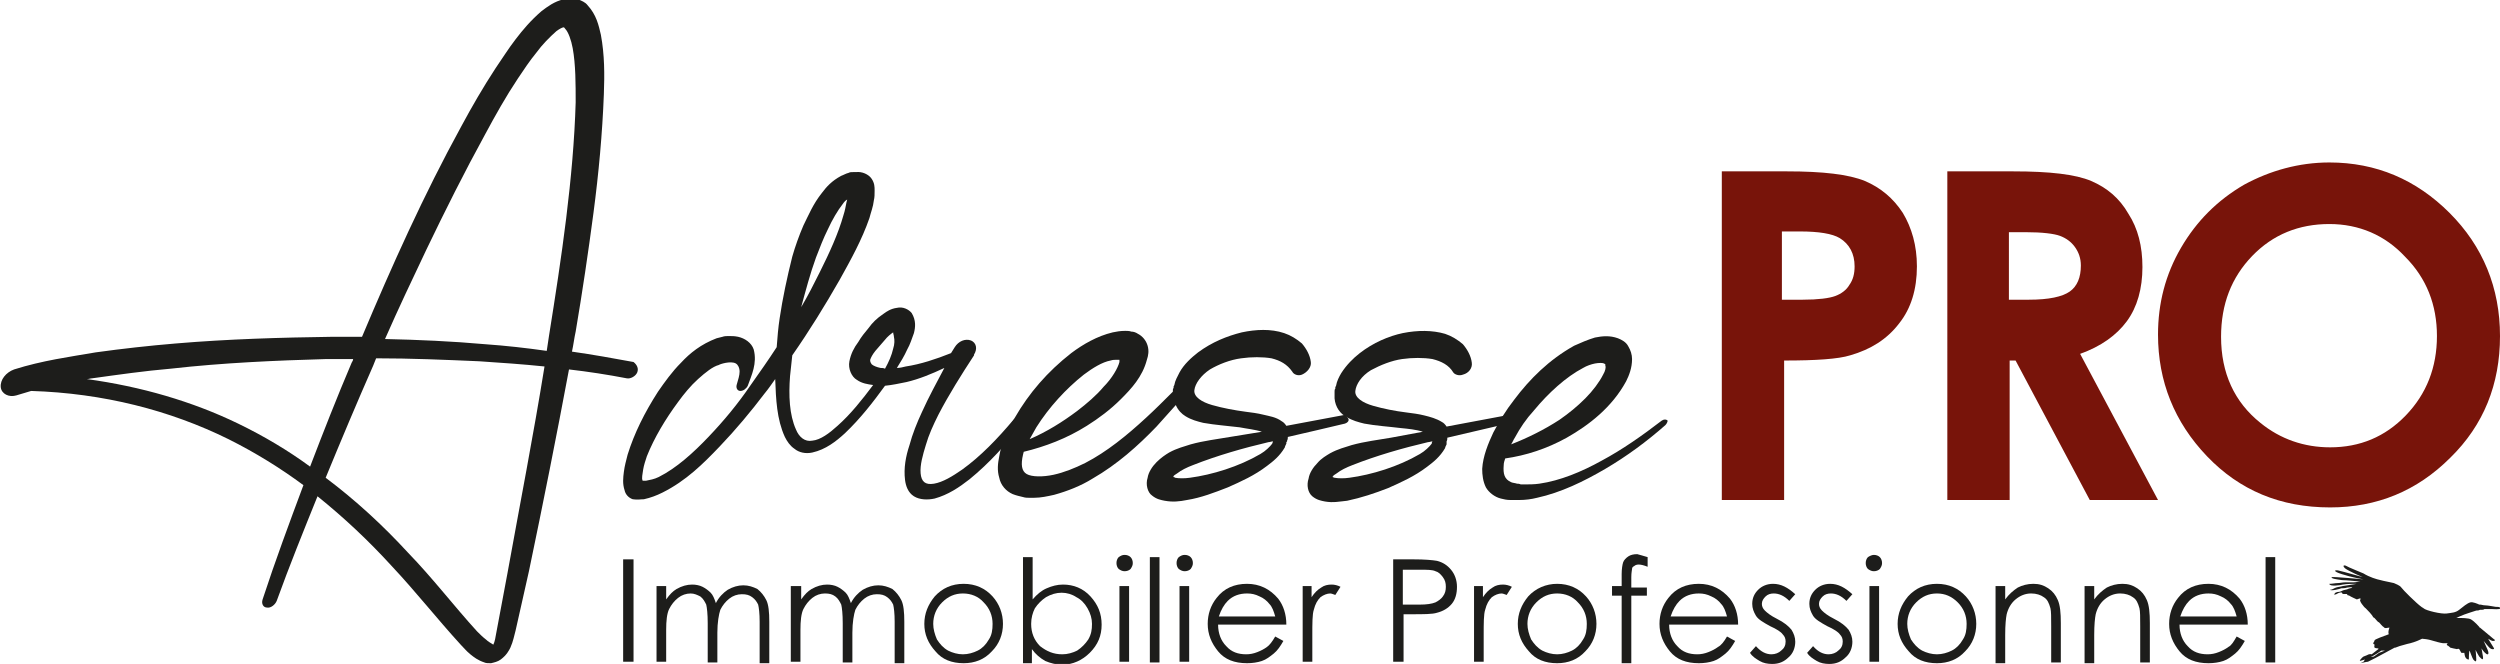
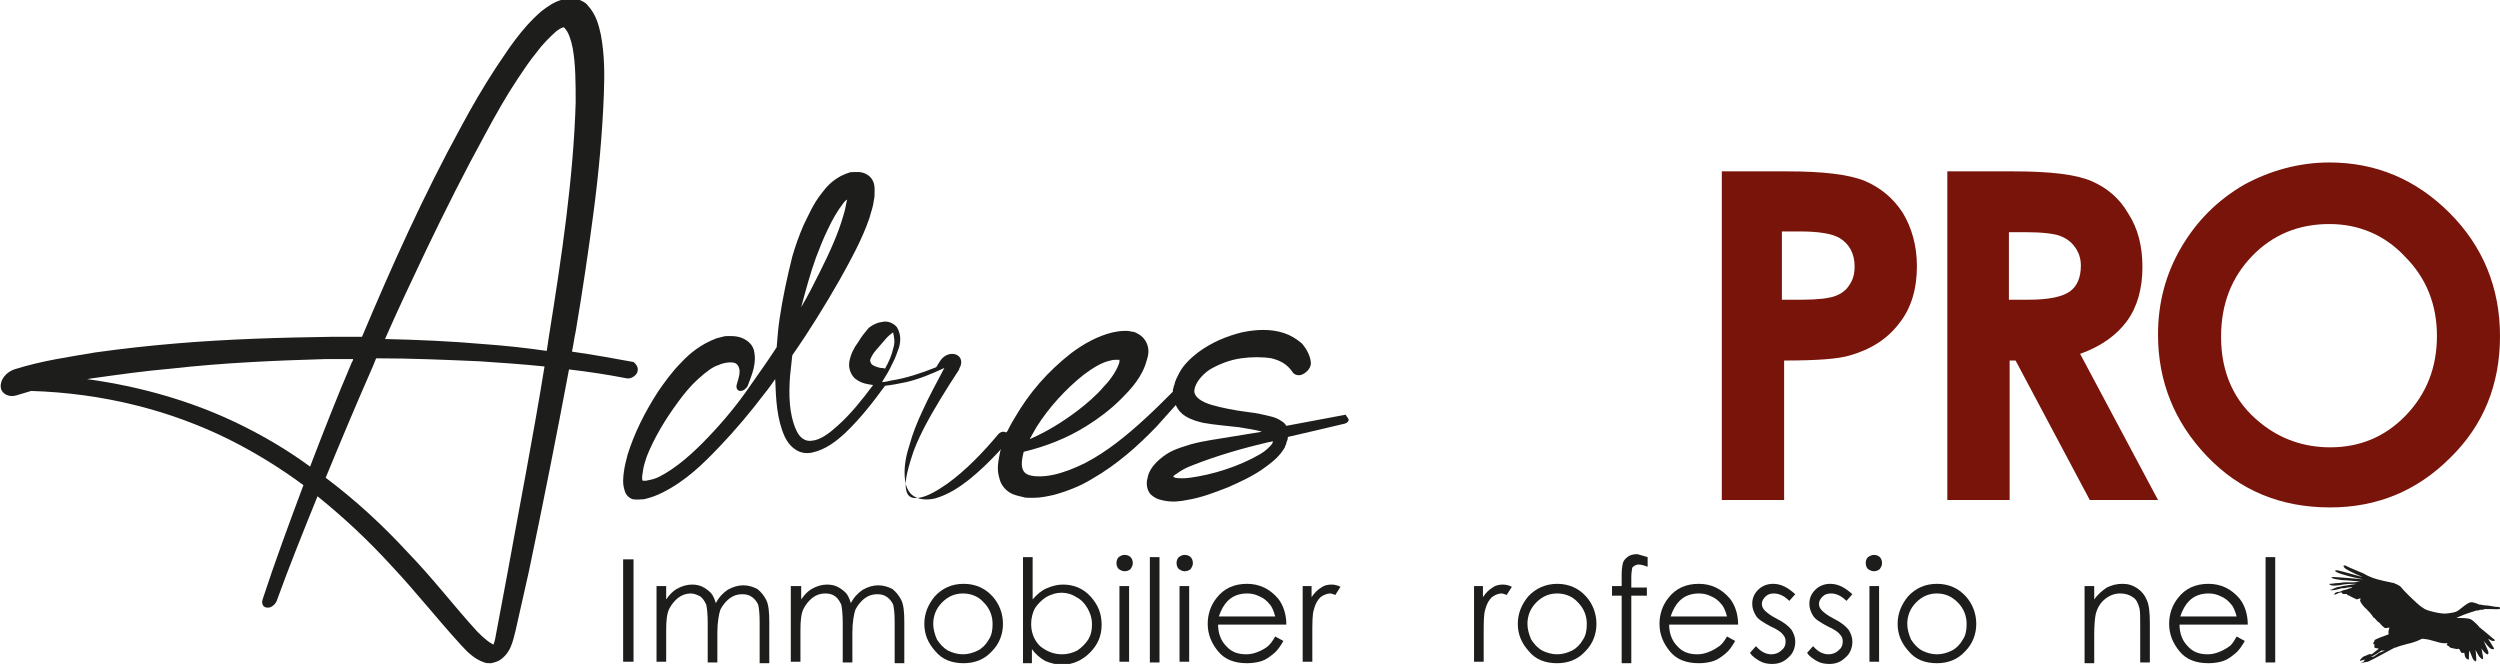
<svg xmlns="http://www.w3.org/2000/svg" version="1.1" id="Logos" x="0px" y="0px" viewBox="0 0 337 89.5" style="enable-background:new 0 0 337 89.5;" xml:space="preserve">
  <style type="text/css">
	.st0{fill:#78140A;}
	.st1{fill:#1D1D1B;}
</style>
  <g>
    <g>
      <path class="st0" d="M231.9,23.1h9c4.8,0,8.3,0.4,10.5,1.3c2.1,0.9,3.8,2.3,5.1,4.3c1.2,2,1.9,4.4,1.9,7.2c0,3.1-0.8,5.7-2.4,7.7    c-1.6,2.1-3.8,3.5-6.6,4.3c-1.6,0.5-4.6,0.7-8.9,0.7v18.8h-8.4V23.1z M240.3,40.4h2.7c2.1,0,3.6-0.2,4.4-0.5    c0.8-0.3,1.5-0.8,1.9-1.5c0.5-0.7,0.7-1.5,0.7-2.5c0-1.7-0.7-3-2-3.8c-1-0.6-2.8-0.9-5.4-0.9h-2.4V40.4z" />
      <path class="st0" d="M262.5,23.1h8.9c4.9,0,8.4,0.4,10.5,1.3c2.1,0.9,3.8,2.3,5,4.4c1.3,2,1.9,4.4,1.9,7.2c0,2.9-0.7,5.4-2.1,7.3    s-3.5,3.4-6.3,4.4l10.5,19.7h-9.2l-10-18.8h-0.8v18.8h-8.4V23.1z M270.9,40.4h2.6c2.7,0,4.5-0.4,5.5-1.1c1-0.7,1.5-1.9,1.5-3.5    c0-1-0.3-1.8-0.8-2.5c-0.5-0.7-1.2-1.2-2-1.5c-0.8-0.3-2.4-0.5-4.6-0.5h-2.3V40.4z" />
      <path class="st0" d="M314,21.9c6.3,0,11.7,2.3,16.2,6.8c4.5,4.5,6.8,10.1,6.8,16.6c0,6.5-2.2,12-6.7,16.4    c-4.5,4.5-9.9,6.7-16.2,6.7c-6.7,0-12.2-2.3-16.6-6.9c-4.4-4.6-6.6-10.1-6.6-16.4c0-4.2,1-8.1,3.1-11.7c2.1-3.6,4.9-6.4,8.5-8.5    C306,23,309.9,21.9,314,21.9z M314,30.2c-4.1,0-7.6,1.4-10.4,4.3c-2.8,2.9-4.2,6.5-4.2,10.9c0,4.9,1.8,8.8,5.3,11.6    c2.7,2.2,5.9,3.3,9.4,3.3c4,0,7.4-1.4,10.2-4.3c2.8-2.9,4.2-6.5,4.2-10.7c0-4.2-1.4-7.8-4.3-10.7C321.5,31.7,318,30.2,314,30.2z" />
    </g>
    <path class="st1" d="M85.9,50.2c-0.2,0.5-0.9,0.9-1.4,0.8c-2.6-0.5-5.2-0.9-7.8-1.2C75,58.9,73.2,67.9,71.3,77l-1.8,8   c-0.2,0.7-0.3,1.4-0.7,2.3c-0.2,0.4-0.5,1-1.3,1.6c-0.4,0.3-0.9,0.4-1.3,0.5c-0.4,0-0.7,0-0.9-0.1c-0.9-0.3-1.4-0.7-1.9-1.1   c-0.5-0.4-0.9-0.9-1.3-1.3c-3.2-3.5-6.1-7.2-9.3-10.6c-3.1-3.4-6.4-6.5-10-9.4c-1.9,4.7-3.8,9.4-5.5,14.1c-0.2,0.5-0.8,1-1.3,0.9   c-0.5,0-0.8-0.5-0.6-1.1c1.7-5.2,3.6-10.3,5.5-15.4c-3.1-2.3-6.5-4.4-10.1-6.2c-7.9-3.9-16.9-6.2-26.6-6.5c-0.7,0.2-1.3,0.4-2,0.6   c-1,0.3-2-0.2-2.1-1.1c-0.1-1,0.7-2,1.8-2.4c0,0,0,0,0,0c3.8-1.2,7.5-1.7,11-2.3c3.6-0.5,7.2-0.9,10.8-1.2   c7.1-0.6,14.1-0.8,21.1-0.9c1.3,0,2.7,0,4,0c4-9.5,8.3-19.1,13.4-28.4c1.4-2.6,2.9-5.2,4.6-7.8c0.9-1.3,1.7-2.6,2.7-3.9   c1-1.3,2-2.5,3.5-3.8c0.8-0.6,1.7-1.3,3-1.6c0.7-0.1,1.3-0.1,1.9,0c0.5,0.2,1,0.4,1.3,0.8c1.2,1.3,1.5,2.7,1.8,4   c0.5,2.7,0.5,5.3,0.4,8c-0.2,5.3-0.7,10.7-1.4,16c-0.7,5.3-1.5,10.7-2.4,16c-0.2,0.9-0.3,1.8-0.5,2.7c2.8,0.4,5.6,0.9,8.3,1.4   C85.9,49.2,86.1,49.7,85.9,50.2z M41.8,62.9c1.8-4.7,3.6-9.3,5.6-14c0.1-0.2,0.2-0.3,0.2-0.5c-1.2,0-2.4,0-3.6,0   c-6.9,0.2-13.9,0.5-21,1.3c-3.5,0.3-7,0.8-10.6,1.3c-0.2,0-0.4,0.1-0.7,0.1c7.3,1,14.2,3,20.4,6C35.6,58.8,38.8,60.7,41.8,62.9z    M73.4,49.4c-2.9-0.3-5.8-0.5-8.8-0.7c-4.6-0.2-9.2-0.4-13.9-0.4c-0.1,0.3-0.3,0.7-0.4,1c-2.2,5-4.3,10-6.4,15.1   c4,3,7.7,6.4,11.1,10.1c3.3,3.4,6.2,7.2,9.3,10.6c0.4,0.4,0.8,0.8,1.2,1.1c0.3,0.3,0.7,0.5,1,0.7c0.2-0.4,0.3-1,0.4-1.6l1.5-8   C70.1,67.9,71.9,58.7,73.4,49.4z M51.9,45.7c4.5,0.1,9,0.3,13.5,0.7c2.8,0.2,5.5,0.5,8.3,0.9c0.1-0.7,0.2-1.3,0.3-2   c1.7-10.6,3.3-21.3,3.6-31.5c0-2.5,0-5.1-0.4-7.3c-0.2-1.1-0.6-2.2-1-2.6C76,3.6,76,3.7,75.9,3.7c-0.1,0-0.5,0.2-0.9,0.5   C74.1,5,73.1,6,72.3,7.1c-0.9,1.1-1.7,2.3-2.5,3.5c-1.6,2.4-3,4.9-4.4,7.5c-2.8,5.1-5.4,10.3-7.9,15.5   C55.6,37.6,53.7,41.6,51.9,45.7z" />
-     <path class="st1" d="M137.7,57.3c-2.1,2.6-4.3,5.1-7,7.3c-1.4,1.1-2.9,2.1-4.7,2.6c-0.9,0.2-2,0.2-2.8-0.3   c-0.8-0.5-1.1-1.4-1.2-2.2c-0.2-1.6,0.1-3.2,0.6-4.7c0.4-1.5,1-3,1.7-4.5c0.9-2,2-4,3-5.9c-1.7,0.8-3.4,1.5-5.1,1.9   c-1,0.2-1.9,0.4-2.9,0.5c-1.6,2.2-3.3,4.4-5.4,6.4c-1.2,1.1-2.6,2.2-4.4,2.6c-0.9,0.2-1.8,0-2.4-0.5c-0.6-0.4-1-1-1.3-1.6   c-1.1-2.4-1.2-5.1-1.3-7.8c-0.5,0.7-0.9,1.3-1.4,1.9c-1.9,2.5-3.9,4.9-6.1,7.2c-2.2,2.3-4.5,4.6-7.7,6.2c-0.8,0.4-1.6,0.7-2.5,0.9   c-0.5,0-0.8,0.1-1.5,0c-0.6-0.2-1-0.7-1.1-1.2c-0.3-0.9-0.2-1.7-0.1-2.5c0.1-0.8,0.3-1.5,0.5-2.3c0.9-2.9,2.3-5.7,4.1-8.5   c0.9-1.3,1.9-2.7,3.1-3.9c1.2-1.3,2.7-2.5,4.8-3.3c0.3-0.1,0.5-0.1,0.8-0.2c0.2-0.1,0.7-0.1,0.8-0.1c0.5,0,0.8,0,1.3,0.1   c0.9,0.2,1.8,0.8,2.1,1.7c0.5,1.9-0.3,3.5-0.8,4.9c-0.2,0.4-0.6,0.7-1,0.7c-0.4,0-0.6-0.4-0.5-0.8l0,0c0.2-0.7,0.4-1.3,0.4-1.8   c0-0.6-0.3-1-0.5-1.1c-0.7-0.4-2.2,0.1-2.3,0.2c-0.8,0.2-1.8,1-2.8,1.9c-1,0.9-1.9,2-2.7,3.1c-1.7,2.3-3.2,4.8-4.2,7.3   c-0.2,0.6-0.4,1.2-0.5,1.8c-0.1,0.6-0.2,1.2-0.1,1.4c0,0.1,0.1,0.1,0,0.1c-0.1,0,0.3,0,0.5,0c0.5-0.1,1.1-0.2,1.7-0.5   c2.4-1.2,4.7-3.3,6.7-5.4c2.1-2.2,4-4.5,5.7-7c1.2-1.7,2.4-3.4,3.5-5.1c0.1-1.3,0.2-2.6,0.4-3.9c0.4-2.7,1-5.5,1.7-8.3   c0.4-1.4,0.9-2.8,1.5-4.2c0.7-1.4,1.3-2.9,2.5-4.4c0.6-0.8,1.3-1.6,2.6-2.3c0.3-0.1,0.6-0.3,1-0.4c0.2-0.1,0.3-0.1,0.6-0.1l0.3,0   h0.1c0.8-0.1,1.7,0.3,2.1,0.9c0.4,0.6,0.4,1.1,0.4,1.6c0,0.5,0,0.9-0.1,1.3c-0.1,0.9-0.4,1.6-0.6,2.4c-1,2.9-2.5,5.6-4,8.3   c-2,3.5-4.1,6.9-6.4,10.2c-0.1,1-0.2,1.9-0.3,2.8c-0.2,2.6-0.1,5.2,0.8,7.2c0.4,1,1.2,1.7,2.2,1.5c1.1-0.1,2.3-1,3.4-2   c1.8-1.6,3.3-3.5,4.8-5.5c-0.7-0.1-1.5-0.2-2.2-0.7c-0.7-0.4-1.2-1.5-1-2.5c0.2-1,0.6-1.8,1.2-2.6c0.4-0.7,0.9-1.3,1.4-1.9   c0.5-0.7,1.1-1.3,2-1.9c0.4-0.3,1-0.7,1.8-0.8c0.8-0.2,1.6,0.2,2,0.7c0.6,1,0.5,1.9,0.3,2.7c-0.3,0.8-0.5,1.5-0.9,2.2   c-0.4,0.9-0.9,1.7-1.4,2.5c0.4,0,0.8-0.1,1.2-0.2c2-0.3,4.1-1,6.1-1.8c0.2-0.3,0.3-0.5,0.5-0.8c0.5-0.8,1.4-1.2,2.2-0.9   c0.7,0.3,0.9,1.1,0.4,1.9c0,0,0,0,0,0.1c-1.7,2.6-3.4,5.3-4.8,8c-0.7,1.4-1.3,2.7-1.7,4.1c-0.4,1.3-0.8,2.7-0.7,3.8   c0.1,1.1,0.6,1.6,1.8,1.4c1.2-0.2,2.5-1,3.8-1.9c2.5-1.8,4.8-4.2,6.9-6.7c0.3-0.3,0.7-0.4,1-0.2C138,56.6,138,57,137.7,57.3z    M108,41.4c0.9-1.5,1.7-3.1,2.5-4.7c1.3-2.6,2.5-5.2,3.2-7.7c0.2-0.6,0.3-1.2,0.4-1.7c0-0.1,0.1-0.3,0.1-0.4   c-0.2,0.1-0.4,0.3-0.6,0.6c-0.7,0.9-1.4,2.1-2,3.4c-0.6,1.2-1.1,2.5-1.6,3.8C109.2,36.9,108.6,39.2,108,41.4z M117.5,49.1   c0.2,0.2,0.7,0.4,1.2,0.5c0.2,0,0.4,0,0.6,0.1c0.5-0.9,0.9-1.8,1.1-2.7c0.2-0.6,0.2-1.2,0.1-1.6c0-0.2-0.1-0.4-0.1-0.6   c-0.3,0.2-0.8,0.6-1.1,1c-0.4,0.5-0.9,1-1.3,1.5c-0.4,0.5-0.6,0.9-0.7,1.2C117.3,48.7,117.3,48.8,117.5,49.1z" />
+     <path class="st1" d="M137.7,57.3c-2.1,2.6-4.3,5.1-7,7.3c-1.4,1.1-2.9,2.1-4.7,2.6c-0.9,0.2-2,0.2-2.8-0.3   c-0.8-0.5-1.1-1.4-1.2-2.2c-0.2-1.6,0.1-3.2,0.6-4.7c0.4-1.5,1-3,1.7-4.5c0.9-2,2-4,3-5.9c-1.7,0.8-3.4,1.5-5.1,1.9   c-1,0.2-1.9,0.4-2.9,0.5c-1.6,2.2-3.3,4.4-5.4,6.4c-1.2,1.1-2.6,2.2-4.4,2.6c-0.9,0.2-1.8,0-2.4-0.5c-0.6-0.4-1-1-1.3-1.6   c-1.1-2.4-1.2-5.1-1.3-7.8c-0.5,0.7-0.9,1.3-1.4,1.9c-1.9,2.5-3.9,4.9-6.1,7.2c-2.2,2.3-4.5,4.6-7.7,6.2c-0.8,0.4-1.6,0.7-2.5,0.9   c-0.5,0-0.8,0.1-1.5,0c-0.6-0.2-1-0.7-1.1-1.2c-0.3-0.9-0.2-1.7-0.1-2.5c0.1-0.8,0.3-1.5,0.5-2.3c0.9-2.9,2.3-5.7,4.1-8.5   c0.9-1.3,1.9-2.7,3.1-3.9c1.2-1.3,2.7-2.5,4.8-3.3c0.3-0.1,0.5-0.1,0.8-0.2c0.2-0.1,0.7-0.1,0.8-0.1c0.5,0,0.8,0,1.3,0.1   c0.9,0.2,1.8,0.8,2.1,1.7c0.5,1.9-0.3,3.5-0.8,4.9c-0.2,0.4-0.6,0.7-1,0.7c-0.4,0-0.6-0.4-0.5-0.8l0,0c0.2-0.7,0.4-1.3,0.4-1.8   c0-0.6-0.3-1-0.5-1.1c-0.7-0.4-2.2,0.1-2.3,0.2c-0.8,0.2-1.8,1-2.8,1.9c-1,0.9-1.9,2-2.7,3.1c-1.7,2.3-3.2,4.8-4.2,7.3   c-0.2,0.6-0.4,1.2-0.5,1.8c-0.1,0.6-0.2,1.2-0.1,1.4c0,0.1,0.1,0.1,0,0.1c-0.1,0,0.3,0,0.5,0c0.5-0.1,1.1-0.2,1.7-0.5   c2.4-1.2,4.7-3.3,6.7-5.4c2.1-2.2,4-4.5,5.7-7c1.2-1.7,2.4-3.4,3.5-5.1c0.1-1.3,0.2-2.6,0.4-3.9c0.4-2.7,1-5.5,1.7-8.3   c0.4-1.4,0.9-2.8,1.5-4.2c0.7-1.4,1.3-2.9,2.5-4.4c0.6-0.8,1.3-1.6,2.6-2.3c0.3-0.1,0.6-0.3,1-0.4c0.2-0.1,0.3-0.1,0.6-0.1l0.3,0   h0.1c0.8-0.1,1.7,0.3,2.1,0.9c0.4,0.6,0.4,1.1,0.4,1.6c0,0.5,0,0.9-0.1,1.3c-0.1,0.9-0.4,1.6-0.6,2.4c-1,2.9-2.5,5.6-4,8.3   c-2,3.5-4.1,6.9-6.4,10.2c-0.1,1-0.2,1.9-0.3,2.8c-0.2,2.6-0.1,5.2,0.8,7.2c0.4,1,1.2,1.7,2.2,1.5c1.1-0.1,2.3-1,3.4-2   c1.8-1.6,3.3-3.5,4.8-5.5c-0.7-0.1-1.5-0.2-2.2-0.7c-0.7-0.4-1.2-1.5-1-2.5c0.2-1,0.6-1.8,1.2-2.6c0.4-0.7,0.9-1.3,1.4-1.9   c0.4-0.3,1-0.7,1.8-0.8c0.8-0.2,1.6,0.2,2,0.7c0.6,1,0.5,1.9,0.3,2.7c-0.3,0.8-0.5,1.5-0.9,2.2   c-0.4,0.9-0.9,1.7-1.4,2.5c0.4,0,0.8-0.1,1.2-0.2c2-0.3,4.1-1,6.1-1.8c0.2-0.3,0.3-0.5,0.5-0.8c0.5-0.8,1.4-1.2,2.2-0.9   c0.7,0.3,0.9,1.1,0.4,1.9c0,0,0,0,0,0.1c-1.7,2.6-3.4,5.3-4.8,8c-0.7,1.4-1.3,2.7-1.7,4.1c-0.4,1.3-0.8,2.7-0.7,3.8   c0.1,1.1,0.6,1.6,1.8,1.4c1.2-0.2,2.5-1,3.8-1.9c2.5-1.8,4.8-4.2,6.9-6.7c0.3-0.3,0.7-0.4,1-0.2C138,56.6,138,57,137.7,57.3z    M108,41.4c0.9-1.5,1.7-3.1,2.5-4.7c1.3-2.6,2.5-5.2,3.2-7.7c0.2-0.6,0.3-1.2,0.4-1.7c0-0.1,0.1-0.3,0.1-0.4   c-0.2,0.1-0.4,0.3-0.6,0.6c-0.7,0.9-1.4,2.1-2,3.4c-0.6,1.2-1.1,2.5-1.6,3.8C109.2,36.9,108.6,39.2,108,41.4z M117.5,49.1   c0.2,0.2,0.7,0.4,1.2,0.5c0.2,0,0.4,0,0.6,0.1c0.5-0.9,0.9-1.8,1.1-2.7c0.2-0.6,0.2-1.2,0.1-1.6c0-0.2-0.1-0.4-0.1-0.6   c-0.3,0.2-0.8,0.6-1.1,1c-0.4,0.5-0.9,1-1.3,1.5c-0.4,0.5-0.6,0.9-0.7,1.2C117.3,48.7,117.3,48.8,117.5,49.1z" />
    <path class="st1" d="M181.8,56.6c0,0.2-0.2,0.4-0.5,0.5c-2.5,0.6-5.1,1.2-7.7,1.8c0,0.2,0,0.3-0.1,0.5v0.1l-0.1,0.1l0,0.2   c-0.1,0.2-0.2,0.4-0.2,0.5c-0.7,1.2-1.6,1.9-2.4,2.5c-1.7,1.3-3.5,2.1-5.3,2.9c-1.8,0.7-3.6,1.4-5.5,1.7c-1,0.2-1.9,0.3-3,0.1   c-0.5-0.1-1.1-0.2-1.7-0.7c-0.6-0.4-0.9-1.5-0.6-2.4c0.1-0.7,0.6-1.5,1.2-2.1c0.6-0.6,1.2-1,1.7-1.3c1.1-0.6,2-0.8,2.9-1.1   c1.8-0.5,3.6-0.7,5.3-1l4.3-0.7c-0.9-0.3-2-0.4-3-0.6c-1.6-0.2-3.2-0.3-4.9-0.6c-0.8-0.2-1.6-0.4-2.4-0.9c-0.5-0.3-1-0.8-1.3-1.5   c-0.9,1-1.7,1.9-2.6,2.9c-2.5,2.6-5.3,5.1-8.6,7c-1.6,1-3.4,1.7-5.2,2.2c-0.9,0.2-1.8,0.4-2.7,0.4c-0.3,0-0.4,0-0.7,0   c-0.2,0-0.5,0-0.8-0.1c-0.4-0.1-0.9-0.2-1.4-0.4c-0.9-0.4-1.6-1.2-1.8-2.2c-0.3-1-0.2-1.9,0-2.9c0.3-1.8,1.1-3.6,2.1-5.2   c1.9-3.3,4.4-6.2,7.6-8.7c1.6-1.2,3.5-2.3,5.6-2.8c0.5-0.1,1-0.2,1.7-0.2c0.1,0,0.6,0,0.8,0.1c0.3,0,0.6,0.1,0.9,0.3   c0.6,0.3,1.1,0.9,1.3,1.6c0.2,0.7,0.1,1.3-0.1,1.9c-0.6,2.3-2.1,3.9-3.5,5.3c-1.4,1.4-3,2.6-4.6,3.6c-2.7,1.7-5.6,2.8-8.5,3.5   c0,0.1-0.1,0.3-0.1,0.4c-0.3,1.3-0.2,2.2,0.5,2.6c0.7,0.4,2.2,0.4,3.6,0.1c1.4-0.3,2.9-0.9,4.3-1.6c2.9-1.5,5.6-3.7,8.2-6.1   c1.2-1.1,2.4-2.3,3.6-3.5c0,0,0-0.1,0-0.1c0-0.2,0-0.3,0.1-0.4l0-0.2l0.1-0.2c0.1-0.6,0.4-1.1,0.7-1.7c0.6-1.1,1.6-2,2.5-2.7   c1.9-1.4,3.9-2.2,5.9-2.7c1.9-0.4,3.9-0.5,5.7,0.1c0.9,0.3,1.7,0.8,2.4,1.4c0.6,0.7,1.1,1.6,1.2,2.5c0.1,0.7-0.5,1.4-1.2,1.7   c-0.5,0.2-1.1,0-1.3-0.4c-0.7-1-1.6-1.5-2.8-1.8c-1.2-0.2-2.7-0.2-4.1,0c-1.5,0.2-3,0.8-4.2,1.5c-1.2,0.8-2,1.9-2.1,2.8   c-0.1,0.9,1,1.6,2.4,2c1.4,0.4,3,0.7,4.5,0.9c0.8,0.1,1.6,0.2,2.4,0.4c0.8,0.2,1.7,0.3,2.5,0.9c0.2,0.1,0.4,0.3,0.6,0.6   c2.7-0.5,5.4-1,8-1.5C181.6,56.3,181.8,56.4,181.8,56.6z M139.7,57.6c-0.3,0.5-0.6,1.1-0.9,1.6c2.3-1,4.4-2.3,6.4-3.8   c1.3-1,2.6-2.1,3.6-3.3c1.1-1.1,1.9-2.5,2.1-3.3c0-0.2,0-0.3,0-0.3c0,0,0,0,0,0c0,0-0.1,0-0.1,0c-0.1,0,0,0-0.3,0   c-0.2,0-0.5,0-0.8,0.1c-1.1,0.2-2.4,1-3.6,1.9C143.7,52.4,141.4,54.9,139.7,57.6z M158,64.6L158,64.6C158,64.6,158,64.6,158,64.6z    M171.6,59.5c-0.2,0-0.4,0.1-0.6,0.1c-3.4,0.8-6.9,1.8-10.2,3.1c-0.8,0.3-1.6,0.7-2.1,1.1c-0.3,0.2-0.5,0.3-0.5,0.4   c0,0.1-0.1,0.1-0.1,0.1c0.1,0,0.2,0,0.3,0.1c0.5,0.1,1.3,0.1,2,0c3-0.4,6.6-1.5,9.5-3.2c0.7-0.4,1.3-1,1.6-1.4   C171.5,59.7,171.6,59.6,171.6,59.5z" />
-     <path class="st1" d="M203.3,56.7c0,0.2-0.2,0.4-0.5,0.5c-2.6,0.6-5.1,1.2-7.7,1.8c0,0.2,0,0.3-0.1,0.5l0,0.1l0,0.1l0,0.2   c-0.1,0.2-0.2,0.4-0.2,0.5c-0.7,1.2-1.6,1.9-2.4,2.5c-1.7,1.3-3.5,2.1-5.3,2.9c-1.8,0.7-3.6,1.3-5.5,1.7c-1,0.1-1.9,0.3-3,0.1   c-0.5-0.1-1.1-0.2-1.7-0.7c-0.6-0.5-0.8-1.5-0.5-2.4c0.1-0.7,0.6-1.5,1.2-2.1c0.5-0.6,1.2-1,1.7-1.3c1.1-0.6,2-0.8,2.9-1.1   c1.8-0.5,3.6-0.7,5.3-1l4.3-0.8c-0.9-0.3-2-0.4-3-0.5c-1.6-0.2-3.3-0.3-4.9-0.6c-0.8-0.2-1.6-0.4-2.4-0.9c-0.8-0.4-1.5-1.3-1.6-2.5   c0-0.3,0-0.5,0-0.9c0-0.2,0-0.3,0.1-0.4l0-0.2l0.1-0.2c0.1-0.6,0.4-1.2,0.7-1.7c0.7-1.1,1.6-2,2.5-2.7c1.8-1.4,3.9-2.3,5.8-2.7   c2-0.4,4-0.4,5.7,0.1c0.9,0.3,1.7,0.8,2.4,1.4c0.6,0.7,1.1,1.6,1.2,2.5c0.1,0.7-0.4,1.4-1.2,1.6c-0.5,0.2-1.1,0-1.3-0.3   c-0.6-1-1.6-1.5-2.8-1.8c-1.2-0.2-2.7-0.2-4.1,0c-1.4,0.2-2.9,0.8-4.2,1.5c-1.3,0.8-2,1.9-2.1,2.8c-0.1,0.9,1,1.6,2.4,2   c1.4,0.4,2.9,0.7,4.5,0.9c0.8,0.1,1.6,0.2,2.4,0.4c0.8,0.2,1.6,0.4,2.4,0.9c0.2,0.1,0.4,0.3,0.6,0.6c2.7-0.5,5.4-1,8-1.5   C203.1,56.3,203.3,56.4,203.3,56.7z M179.5,64.6L179.5,64.6C179.5,64.6,179.5,64.6,179.5,64.6z M193.1,59.5c-0.2,0-0.4,0.1-0.6,0.1   c-3.4,0.8-6.9,1.8-10.2,3.1c-0.8,0.3-1.6,0.7-2.1,1.1c-0.3,0.2-0.5,0.3-0.5,0.4c-0.1,0.1-0.1,0.1-0.1,0.1c0.1,0,0.2,0.1,0.3,0.1   c0.5,0.1,1.3,0.1,2,0c3-0.4,6.6-1.5,9.5-3.2c0.7-0.4,1.3-1,1.6-1.4C193,59.8,193,59.6,193.1,59.5z" />
-     <path class="st1" d="M224.5,57.3c-2.5,2.2-5.2,4.2-8.1,5.9c-2.9,1.7-6,3.2-9.2,3.9c-0.8,0.2-1.6,0.3-2.4,0.3c-0.2,0-0.4,0-0.6,0   c-0.2,0-0.3,0-0.6,0c-0.5,0-0.9-0.1-1.3-0.2c-0.8-0.2-1.6-0.8-2-1.5c-0.4-0.8-0.5-1.7-0.5-2.5c0.1-1.7,0.8-3.4,1.5-4.9   c0.8-1.5,1.7-3,2.8-4.4c2.1-2.8,4.7-5.4,8.1-7.3c0.9-0.4,1.8-0.8,2.8-1.1c1-0.2,2-0.3,3.1,0.1c0.5,0.2,1.1,0.5,1.4,1.1   c0.3,0.5,0.5,1.1,0.5,1.7c0,1.2-0.4,2.2-0.8,3c-1.9,3.5-5,5.9-8,7.6c-2.7,1.5-5.5,2.4-8.3,2.8c-0.1,0.3-0.2,0.6-0.2,0.9   c-0.1,1.2,0.1,1.9,1,2.3c0.2,0.1,0.5,0.1,0.8,0.2c0.1,0,0.3,0,0.5,0.1c0.1,0,0.3,0,0.5,0c0.6,0,1.3,0,2-0.1   c2.8-0.4,5.7-1.6,8.4-3.1c2.8-1.5,5.5-3.4,8.1-5.4c0.3-0.2,0.6-0.2,0.8,0C224.8,56.8,224.7,57.1,224.5,57.3z M204.2,59   c-0.2,0.3-0.3,0.6-0.5,0.9c2.3-0.9,4.5-2,6.5-3.3c1.3-0.9,2.4-1.8,3.5-2.9c1-1,1.9-2.2,2.4-3.2c0.3-0.5,0.4-1,0.3-1.2   c0-0.3,0-0.2-0.2-0.3c-0.1-0.1-0.7-0.1-1.2,0c-0.5,0.1-1.1,0.3-1.6,0.6c-2.3,1.2-4.7,3.4-6.6,5.7C205.7,56.5,204.9,57.7,204.2,59z" />
    <path id="XMLID_00000099626757998443624790000009738873491898011296_" class="st1" d="M337,81.9c-0.1-0.1-0.4-0.1-0.6-0.1   c-0.1,0-1-0.2-1.4-0.2c-0.3,0-0.5-0.1-0.7-0.1c0,0-0.1,0-0.1,0c-0.2-0.1-0.9-0.4-1.2-0.3c-0.4,0.1-1,0.6-1.5,1   c-0.5,0.4-1,0.4-1.7,0.5c-0.7,0.1-2.8-0.4-3.1-0.7l0,0c-0.1-0.1-0.2-0.1-0.3-0.2c-0.7-0.5-2.5-2.3-2.7-2.6c-0.2-0.3-0.8-0.5-1-0.6   c-0.1,0-0.8-0.2-1.4-0.3l0,0l0,0c-0.1,0-0.3-0.1-0.4-0.1c-0.5-0.1-1.5-0.4-2.3-0.9c0,0-2.2-0.9-2.3-1c-0.1-0.1-0.7-0.2-0.2,0.3   c0.5,0.4,2.4,1.2,2.4,1.2s-2.8-0.8-3.3-0.9c-0.5-0.1-0.8,0.1,0.5,0.5c1.2,0.4,2.9,0.7,2.9,0.7s-4.2-0.4-4.3-0.3   c-0.1,0.2,0.7,0.3,1.4,0.4c0.6,0,2.5,0.2,2.5,0.2c-0.3,0-0.6,0.1-1,0.1c-0.4,0-0.7,0-1.1,0c-0.3,0-0.7,0.1-1,0.1   c-0.3,0-0.7,0.1-1.1,0.1c0,0.4,1.5,0.2,1.8,0.1c0.6-0.1,1.3-0.1,1.9-0.1c-0.6,0.1-1.3,0.2-1.9,0.3c-0.3,0.1-0.6,0.1-0.9,0.2   c-0.3,0.1-0.5,0.3-0.8,0.3c0.1,0.2,1.3-0.1,1.5-0.2c0.2,0,0.5,0,0.8-0.1c0.2,0,0.5-0.1,0.7,0c-0.1,0.1-0.5,0.1-0.6,0.2   c-0.2,0.1-0.5,0.1-0.7,0.2c-0.2,0.1-0.4,0.2-0.7,0.2c-0.1,0-0.2,0.1-0.3,0.1c-0.1,0.1-0.1,0.2-0.2,0.2c0.1,0.1,0.4,0,0.5-0.1   c0.2-0.1,0.5-0.2,0.6-0.1c0,0.3,0.6,0.1,0.7,0.2c0,0.2,0.1,0.1,0.3,0.2c0.1,0.1,1,0.5,1,0.5c0.1,0,0.6-0.3,0.5,0   c-0.3,0.1,0.5,1.1,0.7,1.2c0.2,0.2,0.9,0.9,1,1.2c0.3,0.1,0.5,0.6,0.8,0.7c0.1,0.1,0.5,0.6,0.6,0.6c0.2,0.3,0.5,0.1,0.8,0.1   c-0.1,0.3-0.2,0.6-0.1,0.9c-0.6,0.2-1.9,0.7-1.9,0.8c0,0.1-0.2,0.4-0.2,0.4c0,0.1,0.2,0.2,0.2,0.2s-0.1,0.3,0,0.4   c0.1,0.1,0.5,0.1,0.5,0.1s0,0,0,0.1c-0.4,0.3-0.9,0.7-0.9,0.7c-0.3-0.1-0.6,0.1-0.6,0.1s-0.2,0.1-0.5,0.2c-0.1,0.1-0.3,0.2-0.3,0.3   c-0.1,0-0.2,0.3-0.2,0.3l0.7-0.2l-0.2,0.3c0,0-0.4,0.2-0.4,0.2c0,0,0.8-0.2,1-0.2c0.2-0.1,0.2-0.1,0.2-0.1l0.8-0.4l2.6-1.4l0,0   c0,0,0,0,0,0s0,0,0.1,0l0,0l0,0c0.2-0.1,0.8-0.3,1.6-0.5c0.5-0.1,1.2-0.3,2-0.7l0,0c0.2,0,0.9,0.1,1.2,0.2c0.3,0.1,1.4,0.4,1.6,0.4   c0.2,0,0.7,0,0.7,0s-0.3,0.1-0.1,0.3c0.1,0,0.4,0.3,0.4,0.3l0.4,0.1l0.5,0.1c0,0,0.2-0.1,0.3,0c0.1,0.1,0.2,0.4,0.3,0.5   c0.2,0,0.4,0,0.4,0s0,0.9,0.6,0.9c0,0,0-1.1,0.1-1.2c0,0,0.4,1.1,0.5,1.2c0.1,0.1,0.4,0.5,0.4,0c0-0.5-0.1-1.3-0.1-1.3s0.5,1,0.6,1   c0.1,0.1,0.5,0.6,0.4-0.1c-0.1-0.7-0.2-1.1-0.2-1.1s0.3,0.5,0.6,0.7c0.2,0.2,0.6,0.2,0.1-0.8c-0.3-0.7-0.4-0.9-0.4-0.9s0.8,1,0.9,1   c0.1,0.1,0.5,0.2,0.5,0l-0.8-1.3c0,0,0.5,0.3,0.6,0.3c0.1,0,0.6,0,0.1-0.3c-0.5-0.4-1.8-1.5-1.8-1.5s0,0,0,0   c-0.1,0-0.1-0.1-0.1-0.1c0,0-0.6-0.7-1.1-1c-0.3-0.2-1.3-0.2-1.8-0.2c0,0,0,0,0,0c-0.1,0-0.1,0-0.2,0c0.4-0.2,0.7-0.3,0.7-0.3   c0.1-0.1,2-0.7,2-0.7l0,0c0.2,0,0.3,0,0.5-0.1c0.1,0,0.1,0,0.2,0c0.1,0,0.3,0,0.4-0.1c0.3,0,0.7,0,1,0c0.2,0,1,0.1,1.2-0.1   c0,0,0,0,0,0c0,0,0,0,0,0c0,0,0,0,0,0l0,0l0,0C337,82,337,82,337,81.9L337,81.9C337,82,337,82,337,81.9C337,81.9,337,81.9,337,81.9   z M320.7,88l-0.7,0.5l-0.7,0.1h0l0,0c0.1,0,0.1,0,0.1,0c0.2,0,0.9-0.4,1.6-0.9c0.2,0,0.4,0,0.4,0l0.1,0C321,87.9,320.7,88,320.7,88   z" />
    <g>
      <path class="st1" d="M84,75.4h1.4v13.8H84V75.4z" />
      <path class="st1" d="M88.5,79h1.3v1.8c0.5-0.7,0.9-1.1,1.4-1.4c0.7-0.4,1.4-0.6,2.1-0.6c0.5,0,1,0.1,1.4,0.3    c0.4,0.2,0.8,0.5,1.1,0.8c0.3,0.3,0.5,0.8,0.7,1.4c0.4-0.8,1-1.4,1.6-1.8c0.7-0.4,1.4-0.6,2.1-0.6c0.7,0,1.3,0.2,1.9,0.5    c0.5,0.4,0.9,0.9,1.2,1.5c0.3,0.6,0.4,1.6,0.4,2.9v5.6h-1.3v-5.6c0-1.1-0.1-1.9-0.2-2.3c-0.2-0.4-0.4-0.7-0.8-1    c-0.4-0.3-0.8-0.4-1.4-0.4c-0.6,0-1.2,0.2-1.7,0.6c-0.5,0.4-0.9,0.9-1.2,1.5c-0.2,0.6-0.4,1.7-0.4,3.1v4h-1.3V84    c0-1.2-0.1-2.1-0.2-2.5c-0.2-0.4-0.4-0.8-0.8-1.1C94,80.2,93.6,80,93.1,80c-0.6,0-1.2,0.2-1.7,0.6c-0.5,0.4-0.9,0.9-1.2,1.5    c-0.3,0.6-0.4,1.6-0.4,2.8v4.3h-1.3V79z" />
      <path class="st1" d="M106.7,79h1.3v1.8c0.5-0.7,0.9-1.1,1.4-1.4c0.7-0.4,1.4-0.6,2.1-0.6c0.5,0,1,0.1,1.4,0.3    c0.4,0.2,0.8,0.5,1.1,0.8c0.3,0.3,0.5,0.8,0.7,1.4c0.4-0.8,1-1.4,1.6-1.8c0.7-0.4,1.4-0.6,2.1-0.6c0.7,0,1.3,0.2,1.9,0.5    c0.5,0.4,0.9,0.9,1.2,1.5c0.3,0.6,0.4,1.6,0.4,2.9v5.6h-1.3v-5.6c0-1.1-0.1-1.9-0.2-2.3c-0.2-0.4-0.4-0.7-0.8-1    c-0.4-0.3-0.8-0.4-1.4-0.4c-0.6,0-1.2,0.2-1.7,0.6c-0.5,0.4-0.9,0.9-1.2,1.5c-0.2,0.6-0.4,1.7-0.4,3.1v4h-1.3V84    c0-1.2-0.1-2.1-0.2-2.5c-0.2-0.4-0.4-0.8-0.8-1.1c-0.4-0.3-0.8-0.4-1.4-0.4c-0.6,0-1.2,0.2-1.7,0.6c-0.5,0.4-0.9,0.9-1.2,1.5    c-0.3,0.6-0.4,1.6-0.4,2.8v4.3h-1.3V79z" />
      <path class="st1" d="M129.9,78.7c1.6,0,2.9,0.6,3.9,1.7c0.9,1,1.4,2.3,1.4,3.7c0,1.4-0.5,2.7-1.5,3.7c-1,1.1-2.3,1.6-3.8,1.6    c-1.6,0-2.9-0.5-3.8-1.6c-1-1.1-1.5-2.3-1.5-3.7c0-1.4,0.5-2.6,1.4-3.7C127,79.3,128.3,78.7,129.9,78.7z M129.8,80    c-1.1,0-2,0.4-2.8,1.2c-0.8,0.8-1.2,1.8-1.2,2.9c0,0.7,0.2,1.4,0.5,2.1c0.4,0.6,0.8,1.1,1.5,1.5c0.6,0.3,1.3,0.5,2,0.5    c0.7,0,1.4-0.2,2-0.5c0.6-0.3,1.1-0.8,1.5-1.5c0.4-0.6,0.5-1.3,0.5-2.1c0-1.1-0.4-2.1-1.2-2.9C131.9,80.4,130.9,80,129.8,80z" />
      <path class="st1" d="M137.9,89.2V75.1h1.3v5.7c0.6-0.7,1.2-1.2,1.9-1.5c0.7-0.3,1.4-0.5,2.2-0.5c1.4,0,2.7,0.5,3.7,1.6    c1,1.1,1.5,2.3,1.5,3.8c0,1.5-0.5,2.7-1.6,3.8c-1,1-2.3,1.6-3.7,1.6c-0.8,0-1.6-0.2-2.3-0.5c-0.7-0.4-1.3-0.9-1.8-1.6v1.9H137.9z     M143.2,88.2c0.7,0,1.4-0.2,2-0.5c0.6-0.4,1.1-0.9,1.5-1.5c0.4-0.7,0.5-1.3,0.5-2.1c0-0.7-0.2-1.4-0.6-2.1    c-0.4-0.7-0.9-1.2-1.5-1.5c-0.6-0.4-1.3-0.6-2-0.6c-0.7,0-1.4,0.2-2.1,0.6c-0.6,0.4-1.1,0.9-1.5,1.5c-0.3,0.6-0.5,1.3-0.5,2.1    c0,1.2,0.4,2.2,1.2,3C141.1,87.8,142,88.2,143.2,88.2z" />
      <path class="st1" d="M151.6,74.8c0.3,0,0.6,0.1,0.8,0.3c0.2,0.2,0.3,0.5,0.3,0.8c0,0.3-0.1,0.5-0.3,0.8c-0.2,0.2-0.5,0.3-0.8,0.3    c-0.3,0-0.5-0.1-0.8-0.3c-0.2-0.2-0.3-0.5-0.3-0.8c0-0.3,0.1-0.6,0.3-0.8C151.1,74.9,151.3,74.8,151.6,74.8z M150.9,79h1.3v10.2    h-1.3V79z" />
      <path class="st1" d="M155,75.1h1.3v14.2H155V75.1z" />
      <path class="st1" d="M159.7,74.8c0.3,0,0.6,0.1,0.8,0.3c0.2,0.2,0.3,0.5,0.3,0.8c0,0.3-0.1,0.5-0.3,0.8c-0.2,0.2-0.5,0.3-0.8,0.3    c-0.3,0-0.5-0.1-0.8-0.3c-0.2-0.2-0.3-0.5-0.3-0.8c0-0.3,0.1-0.6,0.3-0.8C159.2,74.9,159.4,74.8,159.7,74.8z M159,79h1.3v10.2H159    V79z" />
      <path class="st1" d="M171.9,85.8l1.1,0.6c-0.4,0.7-0.8,1.3-1.3,1.7c-0.5,0.4-1,0.8-1.6,1c-0.6,0.2-1.3,0.3-2,0.3    c-1.7,0-3-0.5-3.9-1.6c-0.9-1.1-1.4-2.3-1.4-3.7c0-1.3,0.4-2.5,1.2-3.5c1-1.3,2.4-1.9,4.1-1.9c1.7,0,3.1,0.7,4.2,2    c0.7,0.9,1.1,2.1,1.1,3.5h-9.2c0,1.2,0.4,2.2,1.1,2.9c0.7,0.8,1.6,1.1,2.7,1.1c0.5,0,1-0.1,1.5-0.3c0.5-0.2,0.9-0.4,1.3-0.7    C171.1,87,171.5,86.5,171.9,85.8z M171.9,83.1c-0.2-0.7-0.4-1.3-0.8-1.7c-0.3-0.4-0.8-0.8-1.3-1c-0.6-0.3-1.1-0.4-1.7-0.4    c-1,0-1.9,0.3-2.6,1c-0.5,0.5-0.9,1.2-1.2,2.1H171.9z" />
      <path class="st1" d="M175.5,79h1.3v1.5c0.4-0.6,0.8-1,1.3-1.3c0.4-0.3,0.9-0.4,1.4-0.4c0.4,0,0.8,0.1,1.2,0.3l-0.7,1.1    c-0.3-0.1-0.5-0.2-0.7-0.2c-0.4,0-0.9,0.2-1.3,0.5c-0.4,0.4-0.7,0.9-0.9,1.7c-0.2,0.6-0.2,1.8-0.2,3.5v3.5h-1.3V79z" />
-       <path class="st1" d="M187.7,75.4h2.8c1.6,0,2.6,0.1,3.2,0.2c0.8,0.2,1.4,0.6,1.9,1.2c0.5,0.6,0.8,1.4,0.8,2.3    c0,0.9-0.2,1.7-0.7,2.3c-0.5,0.6-1.2,1-2,1.2c-0.6,0.2-1.8,0.2-3.5,0.2h-1v6.4h-1.4V75.4z M189.1,76.8v4.7l2.3,0    c0.9,0,1.6-0.1,2.1-0.3c0.4-0.2,0.8-0.5,1-0.8c0.3-0.4,0.4-0.8,0.4-1.3c0-0.5-0.1-0.9-0.4-1.3c-0.3-0.4-0.6-0.7-1-0.8    c-0.4-0.2-1.1-0.2-2-0.2H189.1z" />
      <path class="st1" d="M198.6,79h1.3v1.5c0.4-0.6,0.8-1,1.3-1.3c0.4-0.3,0.9-0.4,1.4-0.4c0.4,0,0.8,0.1,1.2,0.3l-0.7,1.1    c-0.3-0.1-0.5-0.2-0.7-0.2c-0.4,0-0.9,0.2-1.3,0.5c-0.4,0.4-0.7,0.9-0.9,1.7c-0.2,0.6-0.2,1.8-0.2,3.5v3.5h-1.3V79z" />
      <path class="st1" d="M209.9,78.7c1.6,0,2.9,0.6,3.9,1.7c0.9,1,1.4,2.3,1.4,3.7c0,1.4-0.5,2.7-1.5,3.7c-1,1.1-2.3,1.6-3.8,1.6    c-1.6,0-2.9-0.5-3.8-1.6c-1-1.1-1.5-2.3-1.5-3.7c0-1.4,0.5-2.6,1.4-3.7C207,79.3,208.4,78.7,209.9,78.7z M209.9,80    c-1.1,0-2,0.4-2.8,1.2c-0.8,0.8-1.2,1.8-1.2,2.9c0,0.7,0.2,1.4,0.5,2.1c0.4,0.6,0.8,1.1,1.5,1.5c0.6,0.3,1.3,0.5,2,0.5    c0.7,0,1.4-0.2,2-0.5c0.6-0.3,1.1-0.8,1.5-1.5c0.4-0.6,0.5-1.3,0.5-2.1c0-1.1-0.4-2.1-1.2-2.9C212,80.4,211,80,209.9,80z" />
      <path class="st1" d="M222.1,75.1v1.3c-0.5-0.2-0.9-0.3-1.2-0.3c-0.3,0-0.5,0.1-0.6,0.2c-0.2,0.1-0.3,0.2-0.3,0.4    c0,0.1-0.1,0.5-0.1,1.1l0,1.4h2.1v1.1h-2.1l0,9.1h-1.3v-9.1h-1.3V79h1.3v-1.6c0-0.7,0.1-1.3,0.2-1.6c0.1-0.3,0.4-0.6,0.7-0.8    c0.3-0.2,0.7-0.3,1.2-0.3C221,74.8,221.5,74.9,222.1,75.1z" />
      <path class="st1" d="M232.8,85.8l1.1,0.6c-0.4,0.7-0.8,1.3-1.3,1.7c-0.5,0.4-1,0.8-1.6,1c-0.6,0.2-1.3,0.3-2,0.3    c-1.7,0-3-0.5-3.9-1.6c-0.9-1.1-1.4-2.3-1.4-3.7c0-1.3,0.4-2.5,1.2-3.5c1-1.3,2.4-1.9,4.1-1.9c1.7,0,3.1,0.7,4.2,2    c0.7,0.9,1.1,2.1,1.1,3.5H225c0,1.2,0.4,2.2,1.1,2.9c0.7,0.8,1.6,1.1,2.7,1.1c0.5,0,1-0.1,1.5-0.3c0.5-0.2,0.9-0.4,1.3-0.7    C232,87,232.4,86.5,232.8,85.8z M232.8,83.1c-0.2-0.7-0.4-1.3-0.8-1.7c-0.3-0.4-0.8-0.8-1.3-1c-0.6-0.3-1.1-0.4-1.7-0.4    c-1,0-1.9,0.3-2.6,1c-0.5,0.5-0.9,1.2-1.2,2.1H232.8z" />
      <path class="st1" d="M242,80.1l-0.8,0.9c-0.7-0.7-1.4-1-2.1-1c-0.4,0-0.8,0.1-1.1,0.4c-0.3,0.3-0.5,0.6-0.5,1    c0,0.3,0.1,0.6,0.4,0.9c0.3,0.3,0.8,0.7,1.6,1.1c1,0.5,1.6,1,2,1.5c0.3,0.5,0.5,1,0.5,1.6c0,0.8-0.3,1.6-0.9,2.1    c-0.6,0.6-1.3,0.9-2.2,0.9c-0.6,0-1.2-0.1-1.7-0.4c-0.5-0.3-1-0.6-1.3-1.1l0.8-0.9c0.7,0.8,1.4,1.1,2.1,1.1c0.5,0,1-0.2,1.3-0.5    c0.4-0.3,0.6-0.7,0.6-1.2c0-0.4-0.1-0.7-0.4-1c-0.2-0.3-0.8-0.7-1.7-1.1c-0.9-0.5-1.6-0.9-1.9-1.4c-0.3-0.5-0.5-1-0.5-1.6    c0-0.8,0.3-1.4,0.8-1.9c0.5-0.5,1.2-0.8,2-0.8C240.1,78.7,241,79.2,242,80.1z" />
      <path class="st1" d="M249.7,80.1l-0.8,0.9c-0.7-0.7-1.4-1-2.1-1c-0.4,0-0.8,0.1-1.1,0.4c-0.3,0.3-0.5,0.6-0.5,1    c0,0.3,0.1,0.6,0.4,0.9c0.3,0.3,0.8,0.7,1.6,1.1c1,0.5,1.6,1,2,1.5c0.3,0.5,0.5,1,0.5,1.6c0,0.8-0.3,1.6-0.9,2.1    c-0.6,0.6-1.3,0.9-2.2,0.9c-0.6,0-1.2-0.1-1.7-0.4c-0.5-0.3-1-0.6-1.3-1.1l0.8-0.9c0.7,0.8,1.4,1.1,2.1,1.1c0.5,0,1-0.2,1.3-0.5    c0.4-0.3,0.6-0.7,0.6-1.2c0-0.4-0.1-0.7-0.4-1c-0.2-0.3-0.8-0.7-1.7-1.1c-0.9-0.5-1.6-0.9-1.9-1.4c-0.3-0.5-0.5-1-0.5-1.6    c0-0.8,0.3-1.4,0.8-1.9c0.5-0.5,1.2-0.8,2-0.8C247.8,78.7,248.7,79.2,249.7,80.1z" />
      <path class="st1" d="M252.6,74.8c0.3,0,0.6,0.1,0.8,0.3c0.2,0.2,0.3,0.5,0.3,0.8c0,0.3-0.1,0.5-0.3,0.8c-0.2,0.2-0.5,0.3-0.8,0.3    c-0.3,0-0.5-0.1-0.8-0.3c-0.2-0.2-0.3-0.5-0.3-0.8c0-0.3,0.1-0.6,0.3-0.8C252.1,74.9,252.4,74.8,252.6,74.8z M252,79h1.3v10.2H252    V79z" />
      <path class="st1" d="M261.1,78.7c1.6,0,2.9,0.6,3.9,1.7c0.9,1,1.4,2.3,1.4,3.7c0,1.4-0.5,2.7-1.5,3.7c-1,1.1-2.3,1.6-3.8,1.6    c-1.6,0-2.9-0.5-3.8-1.6c-1-1.1-1.5-2.3-1.5-3.7c0-1.4,0.5-2.6,1.4-3.7C258.2,79.3,259.5,78.7,261.1,78.7z M261.1,80    c-1.1,0-2,0.4-2.8,1.2c-0.8,0.8-1.2,1.8-1.2,2.9c0,0.7,0.2,1.4,0.5,2.1c0.4,0.6,0.8,1.1,1.5,1.5c0.6,0.3,1.3,0.5,2,0.5    c0.7,0,1.4-0.2,2-0.5c0.6-0.3,1.1-0.8,1.5-1.5c0.4-0.6,0.5-1.3,0.5-2.1c0-1.1-0.4-2.1-1.2-2.9C263.1,80.4,262.2,80,261.1,80z" />
-       <path class="st1" d="M269,79h1.3v1.8c0.5-0.7,1.1-1.2,1.7-1.6c0.6-0.3,1.3-0.5,2.1-0.5c0.8,0,1.4,0.2,2,0.6c0.6,0.4,1,0.9,1.3,1.6    c0.3,0.7,0.4,1.7,0.4,3.1v5.3h-1.3v-4.9c0-1.2,0-2-0.1-2.4c-0.2-0.7-0.4-1.2-0.9-1.5c-0.4-0.3-1-0.5-1.7-0.5    c-0.8,0-1.5,0.3-2.1,0.8c-0.6,0.5-1,1.2-1.2,2c-0.1,0.5-0.2,1.4-0.2,2.8v3.8H269V79z" />
      <path class="st1" d="M281,79h1.3v1.8c0.5-0.7,1.1-1.2,1.7-1.6c0.6-0.3,1.3-0.5,2.1-0.5c0.8,0,1.4,0.2,2,0.6c0.6,0.4,1,0.9,1.3,1.6    c0.3,0.7,0.4,1.7,0.4,3.1v5.3h-1.3v-4.9c0-1.2,0-2-0.1-2.4c-0.2-0.7-0.4-1.2-0.9-1.5c-0.4-0.3-1-0.5-1.7-0.5    c-0.8,0-1.5,0.3-2.1,0.8c-0.6,0.5-1,1.2-1.2,2c-0.1,0.5-0.2,1.4-0.2,2.8v3.8H281V79z" />
      <path class="st1" d="M301.5,85.8l1.1,0.6c-0.4,0.7-0.8,1.3-1.3,1.7c-0.5,0.4-1,0.8-1.6,1c-0.6,0.2-1.3,0.3-2,0.3    c-1.7,0-3-0.5-3.9-1.6c-0.9-1.1-1.4-2.3-1.4-3.7c0-1.3,0.4-2.5,1.2-3.5c1-1.3,2.4-1.9,4.1-1.9c1.7,0,3.1,0.7,4.2,2    c0.7,0.9,1.1,2.1,1.1,3.5h-9.2c0,1.2,0.4,2.2,1.1,2.9c0.7,0.8,1.6,1.1,2.7,1.1c0.5,0,1-0.1,1.5-0.3c0.5-0.2,0.9-0.4,1.3-0.7    C300.8,87,301.1,86.5,301.5,85.8z M301.5,83.1c-0.2-0.7-0.4-1.3-0.8-1.7c-0.3-0.4-0.8-0.8-1.3-1c-0.6-0.3-1.1-0.4-1.7-0.4    c-1,0-1.9,0.3-2.6,1c-0.5,0.5-0.9,1.2-1.2,2.1H301.5z" />
      <path class="st1" d="M305.4,75.1h1.3v14.2h-1.3V75.1z" />
    </g>
  </g>
</svg>